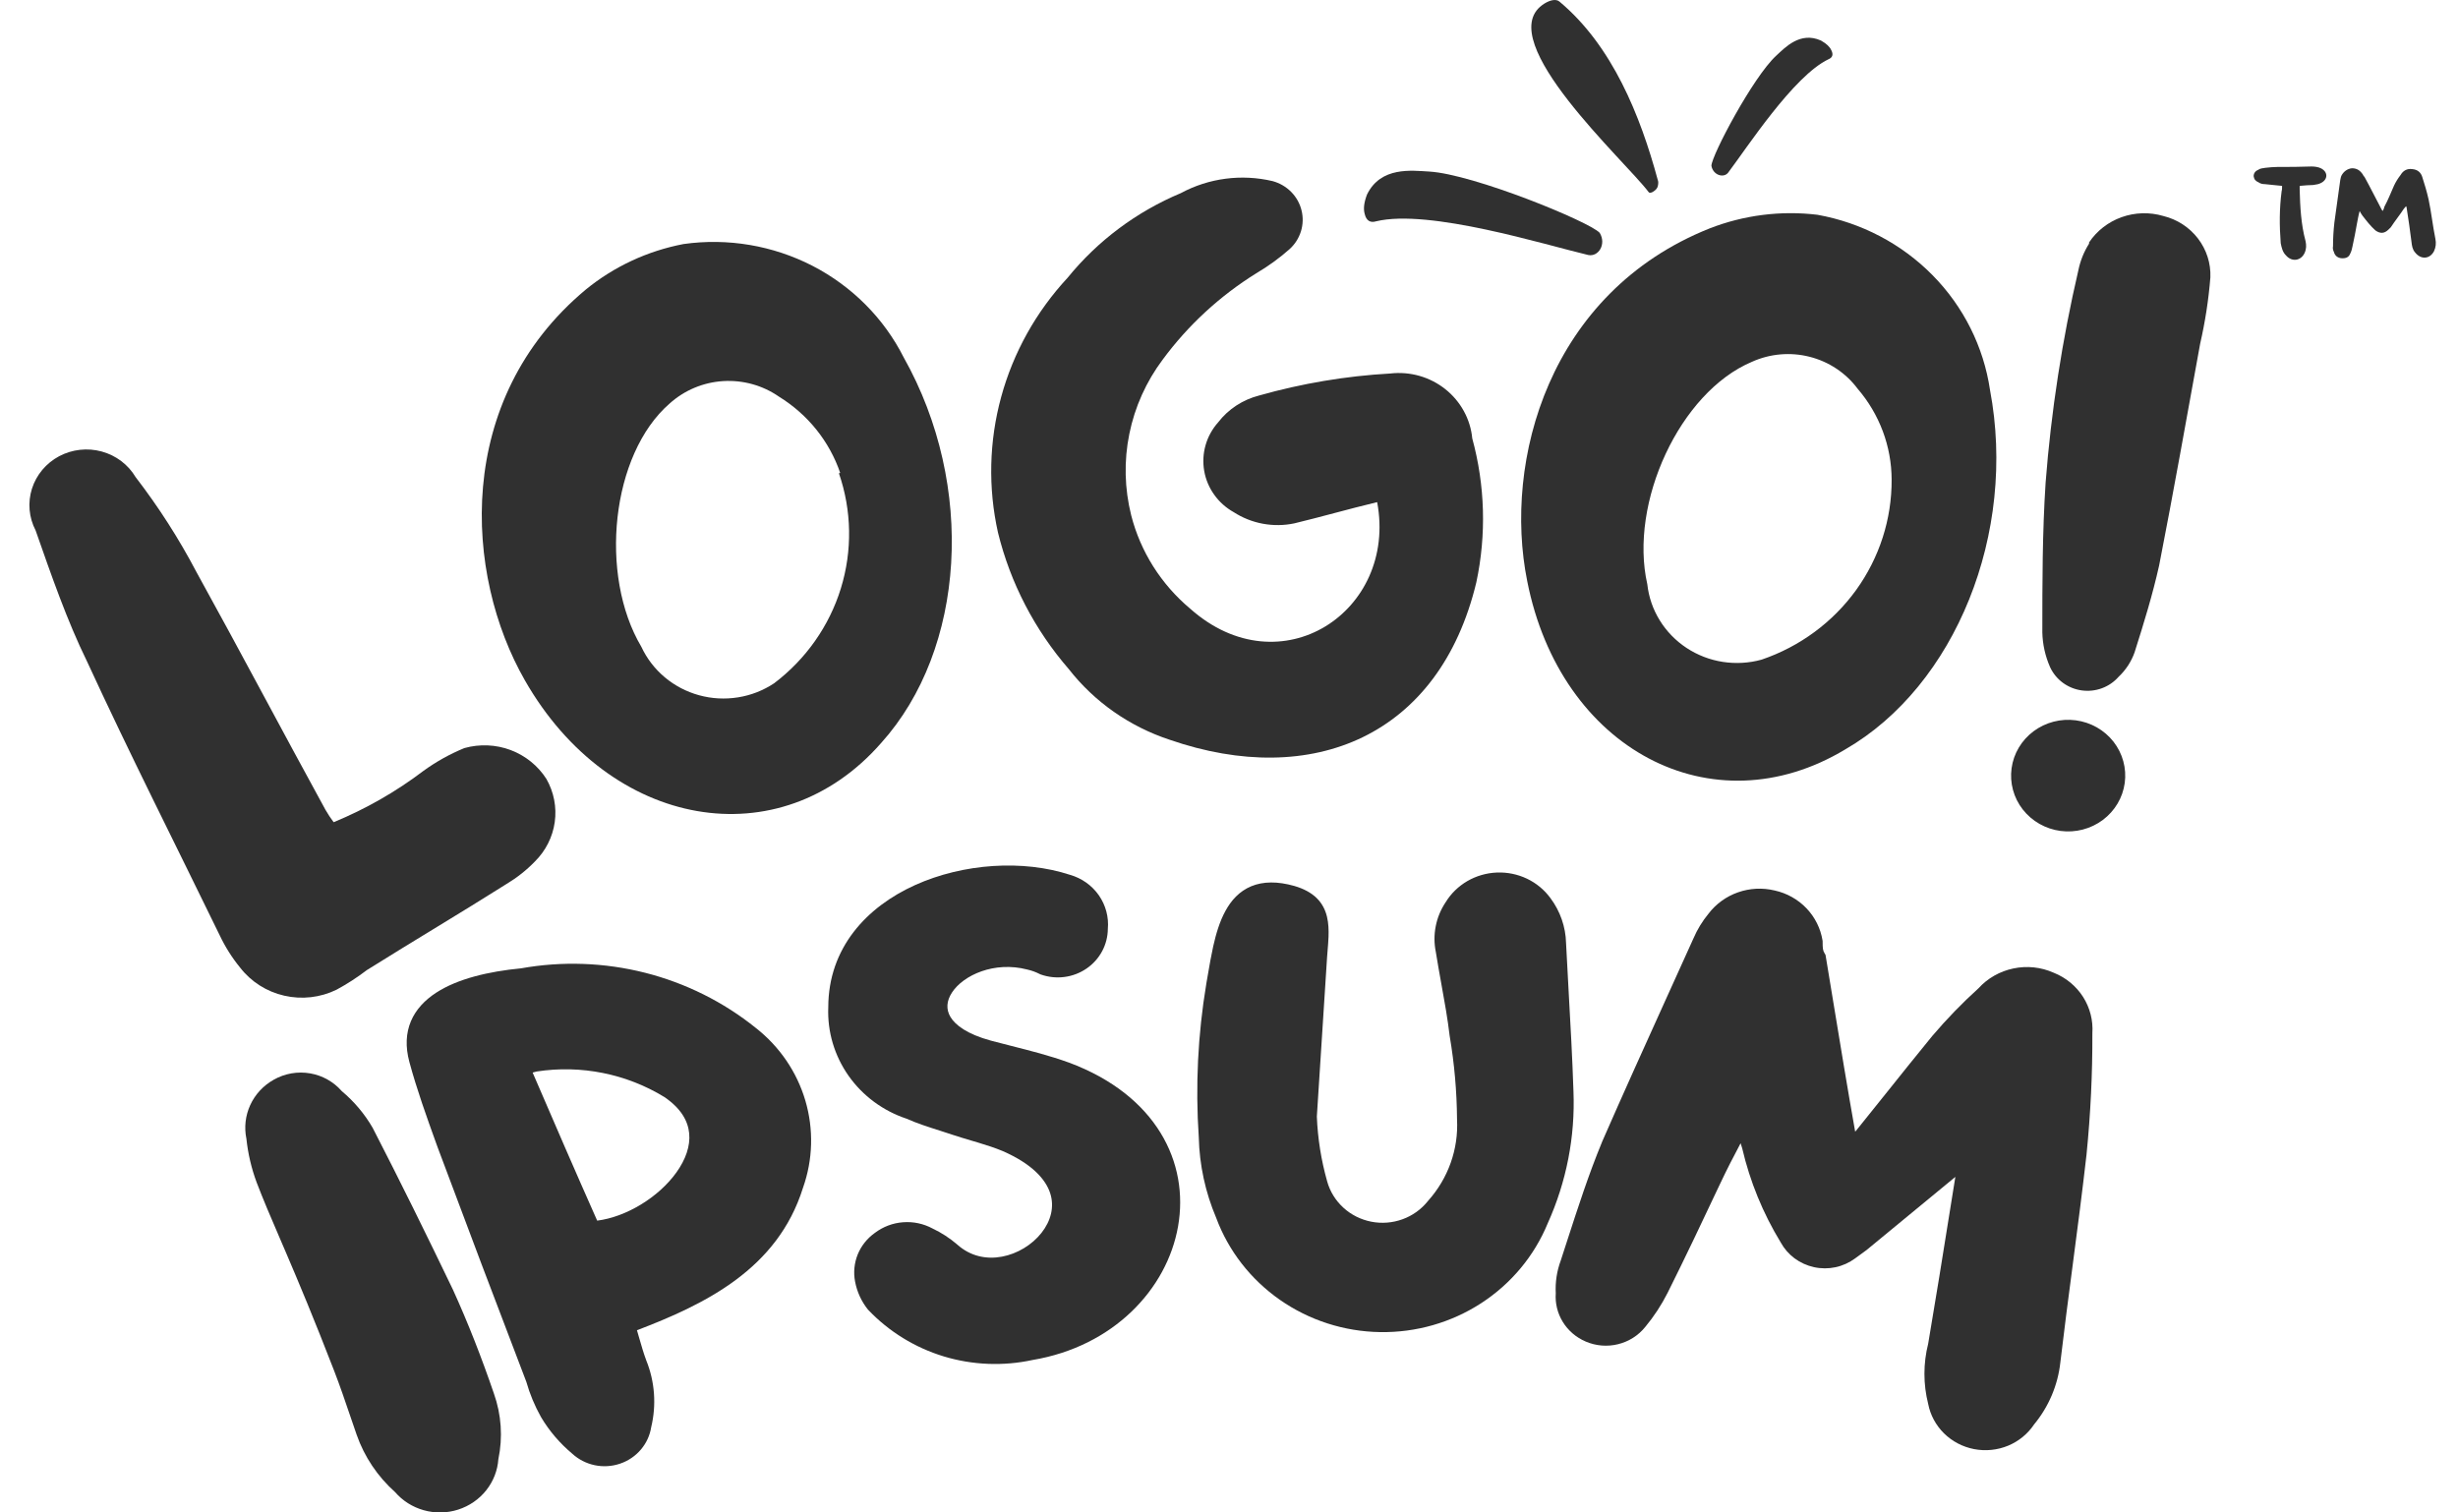
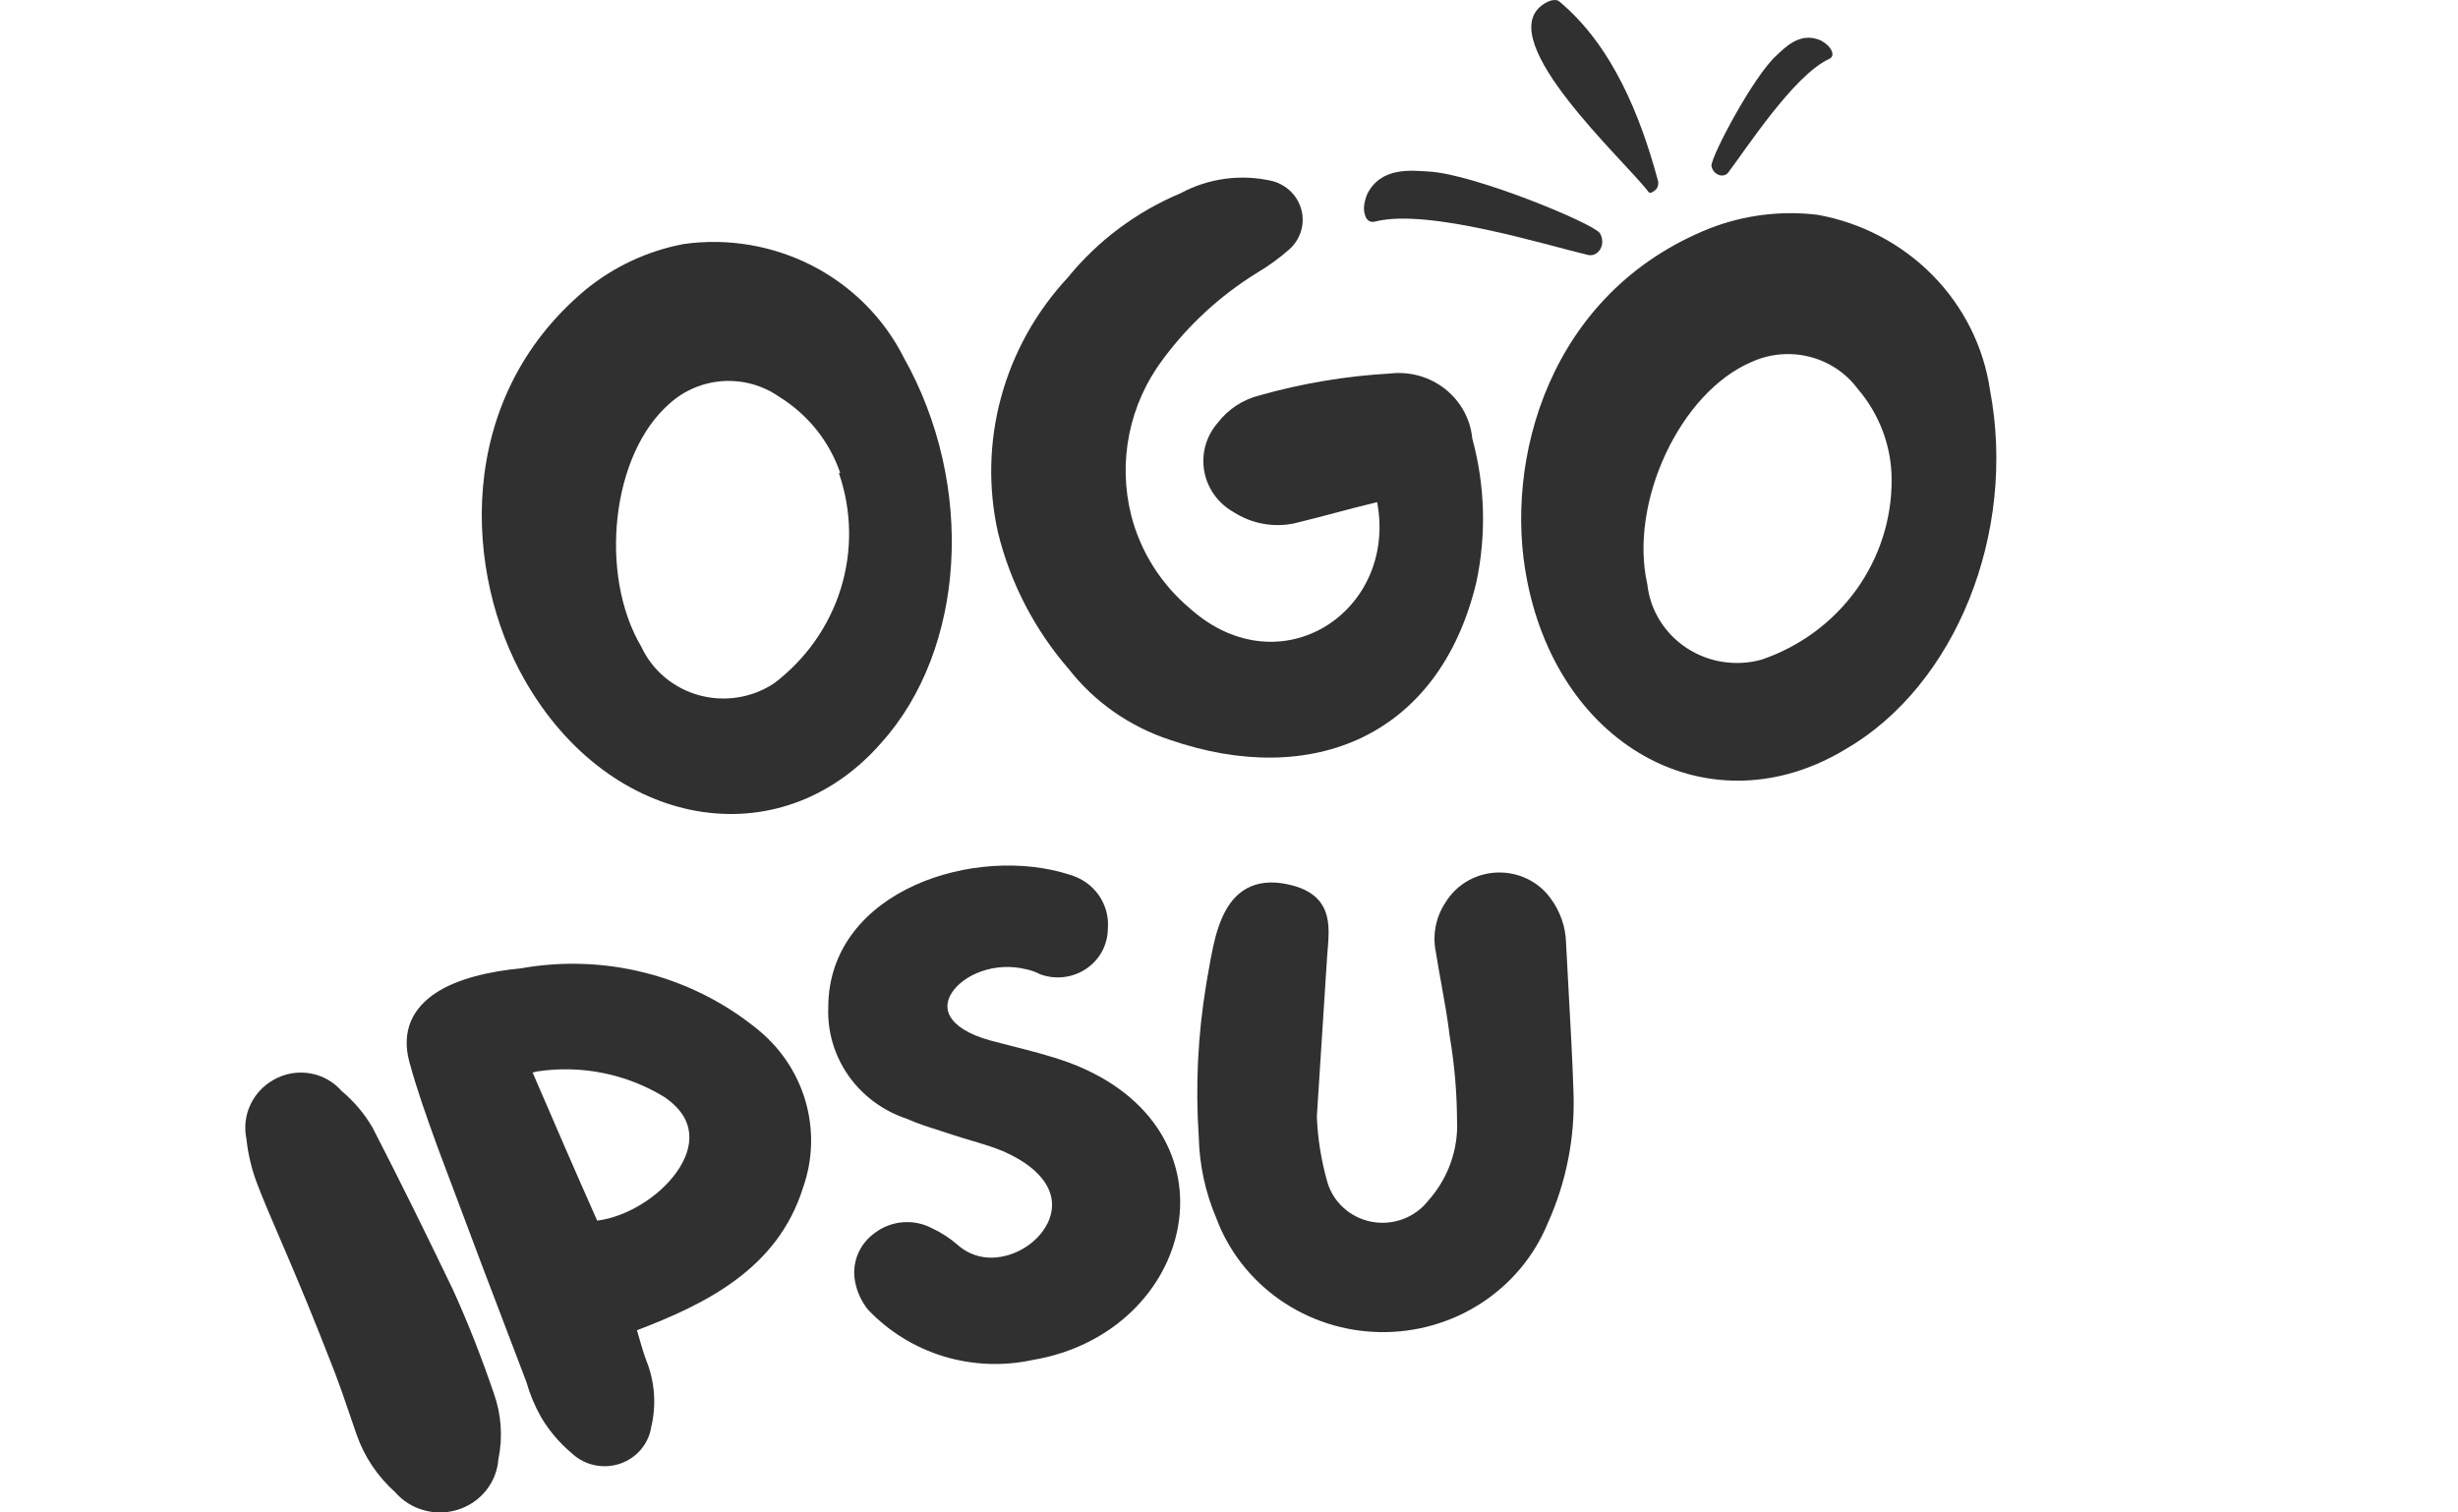
<svg xmlns="http://www.w3.org/2000/svg" width="65" height="40" viewBox="0 0 65 40" fill="none">
  <g clip-path="url(#clip0_927_297)">
-     <path d="M60.348 4.916C60.348 4.963 60.348 5.021 60.336 5.056C60.276 5.511 60.276 5.966 60.312 6.432C60.336 6.549 60.359 6.665 60.455 6.759C60.61 6.934 60.848 6.899 60.944 6.689C60.992 6.584 60.992 6.479 60.968 6.374C60.848 5.931 60.825 5.464 60.813 5.01C60.813 4.986 60.813 4.951 60.813 4.916C60.944 4.905 61.063 4.893 61.17 4.893C61.254 4.881 61.325 4.87 61.385 4.835C61.564 4.741 61.564 4.543 61.373 4.45C61.302 4.415 61.206 4.403 61.123 4.403C60.825 4.415 60.526 4.415 60.228 4.415C60.121 4.415 60.014 4.427 59.906 4.438C59.847 4.45 59.775 4.45 59.727 4.485C59.644 4.52 59.596 4.578 59.596 4.66C59.608 4.741 59.644 4.788 59.727 4.823C59.775 4.858 59.835 4.87 59.894 4.87C60.038 4.881 60.193 4.905 60.348 4.916ZM63.627 5.453C63.627 5.464 63.639 5.476 63.639 5.476C63.687 5.791 63.734 6.094 63.77 6.397C63.782 6.502 63.794 6.595 63.866 6.677C64.021 6.875 64.259 6.852 64.366 6.642C64.414 6.537 64.426 6.432 64.402 6.316C64.331 5.966 64.295 5.616 64.223 5.278C64.176 5.068 64.116 4.87 64.056 4.683C64.021 4.567 63.937 4.485 63.794 4.473C63.651 4.45 63.544 4.52 63.484 4.625C63.412 4.718 63.353 4.811 63.305 4.916C63.222 5.103 63.15 5.289 63.055 5.464C63.043 5.511 63.031 5.546 63.007 5.581C62.995 5.558 62.983 5.546 62.983 5.546C62.828 5.255 62.685 4.963 62.53 4.683C62.506 4.66 62.494 4.637 62.482 4.613C62.411 4.508 62.327 4.45 62.196 4.45C62.077 4.462 61.981 4.532 61.922 4.637C61.898 4.683 61.898 4.718 61.886 4.765C61.838 5.138 61.779 5.511 61.731 5.884C61.707 6.094 61.695 6.304 61.695 6.514C61.683 6.56 61.695 6.619 61.719 6.665C61.743 6.759 61.814 6.817 61.91 6.829C62.029 6.84 62.112 6.805 62.148 6.712C62.184 6.642 62.196 6.584 62.208 6.525C62.256 6.316 62.291 6.117 62.327 5.919C62.351 5.803 62.363 5.709 62.399 5.581C62.423 5.628 62.446 5.663 62.47 5.698C62.578 5.838 62.685 5.977 62.816 6.094C62.947 6.187 63.055 6.176 63.162 6.071C63.186 6.047 63.198 6.036 63.222 6.012C63.329 5.849 63.46 5.686 63.567 5.523C63.591 5.499 63.603 5.476 63.627 5.453Z" fill="#303030" />
    <path d="M36.149 5.146C36.066 5.367 36.051 5.527 36.089 5.66C36.131 5.84 36.241 5.899 36.39 5.853C37.791 5.515 40.862 6.476 41.999 6.744C42.267 6.8 42.486 6.461 42.303 6.158C42.035 5.864 38.965 4.606 37.794 4.537C37.335 4.512 36.514 4.397 36.149 5.146Z" fill="#303030" />
    <path d="M48.154 1.072C48.303 1.157 48.386 1.237 48.427 1.327C48.489 1.444 48.456 1.526 48.353 1.567C47.427 2.009 46.195 3.912 45.698 4.568C45.577 4.718 45.299 4.631 45.257 4.383C45.266 4.102 46.358 2.038 46.968 1.475C47.207 1.256 47.603 0.825 48.154 1.072Z" fill="#303030" />
    <path d="M40.78 0.136C40.959 0.004 41.146 -0.042 41.241 0.044C42.638 1.212 43.379 3.062 43.837 4.755C43.855 4.795 43.856 4.851 43.842 4.91C43.836 4.961 43.798 5.014 43.739 5.055C43.675 5.101 43.619 5.115 43.593 5.075C42.981 4.261 39.484 1.093 40.78 0.136Z" fill="#303030" />
-     <path d="M11.197 20.388C11.532 20.145 11.896 19.942 12.281 19.784C12.684 19.672 13.113 19.69 13.505 19.837C13.896 19.985 14.227 20.253 14.449 20.6C14.647 20.947 14.725 21.348 14.67 21.742C14.615 22.135 14.431 22.501 14.145 22.784C13.924 23.013 13.672 23.212 13.397 23.377C12.172 24.151 10.937 24.882 9.701 25.656C9.448 25.85 9.18 26.023 8.899 26.175C8.471 26.384 7.983 26.44 7.517 26.333C7.052 26.227 6.64 25.965 6.351 25.592C6.136 25.329 5.954 25.041 5.809 24.734C4.639 22.328 3.425 19.933 2.297 17.484C1.777 16.424 1.354 15.206 0.942 14.029C0.764 13.687 0.729 13.291 0.845 12.924C0.961 12.558 1.219 12.25 1.563 12.066C1.908 11.883 2.312 11.838 2.69 11.941C3.068 12.044 3.39 12.288 3.587 12.619C4.193 13.407 4.73 14.244 5.191 15.121C6.362 17.241 7.479 19.36 8.606 21.416C8.672 21.53 8.744 21.64 8.823 21.745C9.671 21.396 10.47 20.94 11.197 20.388Z" fill="#303030" />
    <path d="M23.302 19.649C20.624 22.712 16.136 21.939 13.882 17.996C12.277 15.198 11.995 10.577 15.486 7.662C16.231 7.052 17.122 6.636 18.077 6.454C19.246 6.29 20.439 6.492 21.485 7.03C22.53 7.569 23.375 8.417 23.898 9.453C25.806 12.845 25.535 17.169 23.302 19.649ZM22.218 12.506C21.933 11.672 21.362 10.961 20.602 10.492C20.172 10.192 19.65 10.047 19.122 10.079C18.595 10.112 18.096 10.322 17.708 10.672C16.158 12.018 15.833 15.209 16.96 17.106C17.104 17.415 17.315 17.69 17.578 17.911C17.842 18.133 18.152 18.295 18.487 18.387C18.821 18.479 19.172 18.498 19.515 18.443C19.858 18.389 20.185 18.261 20.472 18.07C21.313 17.433 21.929 16.556 22.236 15.561C22.543 14.566 22.525 13.501 22.185 12.517L22.218 12.506Z" fill="#303030" />
    <path d="M34.228 13.841C33.954 13.899 33.671 13.902 33.395 13.851C33.12 13.8 32.858 13.696 32.624 13.545C32.419 13.43 32.243 13.273 32.109 13.084C31.974 12.896 31.883 12.68 31.844 12.453C31.805 12.226 31.817 11.993 31.881 11.771C31.944 11.55 32.058 11.344 32.212 11.171C32.481 10.821 32.863 10.571 33.296 10.46C34.426 10.14 35.59 9.944 36.765 9.878C37.023 9.848 37.285 9.87 37.534 9.94C37.784 10.011 38.016 10.13 38.218 10.29C38.42 10.45 38.587 10.648 38.71 10.872C38.833 11.096 38.909 11.341 38.933 11.595C39.272 12.837 39.309 14.14 39.041 15.399C38.066 19.469 34.705 20.868 30.933 19.565C29.874 19.216 28.945 18.567 28.266 17.699C27.36 16.655 26.718 15.417 26.391 14.085C26.126 12.899 26.155 11.669 26.476 10.496C26.796 9.324 27.399 8.243 28.234 7.344C29.026 6.368 30.054 5.599 31.226 5.108C31.966 4.709 32.832 4.596 33.654 4.79C33.84 4.841 34.009 4.939 34.144 5.075C34.278 5.211 34.373 5.379 34.418 5.563C34.464 5.747 34.458 5.939 34.402 6.12C34.345 6.301 34.241 6.464 34.098 6.592C33.828 6.831 33.533 7.044 33.22 7.228C32.256 7.828 31.418 8.601 30.749 9.507C30.31 10.092 30.008 10.765 29.864 11.477C29.719 12.19 29.737 12.924 29.914 13.63C30.16 14.591 30.705 15.454 31.475 16.099C33.86 18.219 36.96 16.173 36.418 13.28C35.627 13.47 34.933 13.672 34.228 13.841Z" fill="#303030" />
    <path d="M48.797 19.819C45.275 21.939 41.264 19.819 40.386 15.368C39.746 12.188 40.96 7.736 45.209 6.041C46.114 5.688 47.094 5.564 48.06 5.68C49.221 5.888 50.286 6.447 51.105 7.278C51.924 8.109 52.455 9.17 52.624 10.312C53.34 14.096 51.714 18.134 48.797 19.819ZM50.023 12.686C50.021 11.806 49.703 10.954 49.123 10.28C48.813 9.864 48.364 9.565 47.854 9.436C47.344 9.306 46.804 9.354 46.326 9.57C44.418 10.376 43.074 13.301 43.562 15.452C43.599 15.79 43.711 16.116 43.891 16.407C44.07 16.697 44.312 16.946 44.6 17.136C44.888 17.326 45.215 17.452 45.558 17.505C45.901 17.558 46.252 17.538 46.586 17.445C47.595 17.101 48.468 16.457 49.084 15.604C49.7 14.75 50.028 13.73 50.023 12.686Z" fill="#303030" />
-     <path d="M56.187 20.709C56.134 21.097 55.925 21.448 55.607 21.686C55.289 21.923 54.887 22.028 54.49 21.976C54.094 21.924 53.734 21.72 53.491 21.409C53.248 21.098 53.142 20.705 53.195 20.317C53.248 19.929 53.457 19.578 53.775 19.34C54.093 19.103 54.495 18.998 54.891 19.05C55.288 19.102 55.648 19.306 55.891 19.617C56.133 19.928 56.24 20.321 56.187 20.709ZM55.244 6.411C55.45 6.103 55.752 5.869 56.106 5.743C56.459 5.617 56.845 5.606 57.206 5.712C57.572 5.801 57.896 6.011 58.123 6.307C58.35 6.602 58.466 6.964 58.452 7.333C58.405 7.925 58.314 8.513 58.181 9.093C57.824 11.054 57.477 13.014 57.097 14.954C56.924 15.728 56.696 16.47 56.447 17.254C56.36 17.499 56.215 17.721 56.024 17.9C55.905 18.036 55.754 18.139 55.583 18.202C55.412 18.265 55.228 18.284 55.048 18.259C54.867 18.234 54.696 18.164 54.55 18.057C54.405 17.95 54.289 17.808 54.214 17.646C54.085 17.355 54.015 17.041 54.008 16.724C54.008 15.41 54.008 14.085 54.095 12.76C54.242 10.869 54.532 8.992 54.962 7.143C55.013 6.895 55.108 6.658 55.244 6.443V6.411Z" fill="#303030" />
    <path fill-rule="evenodd" clip-rule="evenodd" d="M6.617 29.226C6.489 29.506 6.454 29.817 6.516 30.117C6.558 30.512 6.649 30.901 6.788 31.274C6.962 31.731 7.156 32.183 7.396 32.74C7.451 32.868 7.509 33.002 7.569 33.143C7.892 33.898 8.298 34.862 8.838 36.258C8.991 36.654 9.127 37.054 9.264 37.457C9.319 37.62 9.375 37.783 9.432 37.946C9.635 38.528 9.986 39.05 10.45 39.464C10.647 39.692 10.909 39.857 11.202 39.94C11.501 40.025 11.819 40.02 12.115 39.925C12.411 39.83 12.671 39.651 12.861 39.41C13.047 39.174 13.158 38.889 13.179 38.591C13.3 38.012 13.259 37.411 13.06 36.852C12.743 35.925 12.383 34.996 11.968 34.087L11.966 34.084C11.282 32.662 10.588 31.25 9.86 29.838L9.855 29.828C9.642 29.46 9.365 29.131 9.037 28.856C8.823 28.611 8.53 28.445 8.205 28.388C7.874 28.33 7.532 28.389 7.241 28.554C6.965 28.708 6.747 28.943 6.617 29.226Z" fill="#303030" />
    <path fill-rule="evenodd" clip-rule="evenodd" d="M17.056 25.726C15.984 25.455 14.865 25.415 13.776 25.61C12.933 25.691 12.104 25.881 11.528 26.258C11.235 26.45 10.998 26.696 10.866 27.009C10.734 27.324 10.717 27.683 10.825 28.084C11.024 28.819 11.281 29.533 11.537 30.244L11.579 30.36L11.58 30.362C12.352 32.43 13.132 34.491 13.918 36.544C14.01 36.868 14.14 37.18 14.305 37.474L14.308 37.48C14.526 37.846 14.806 38.173 15.135 38.448C15.3 38.599 15.504 38.703 15.725 38.75C15.948 38.797 16.18 38.783 16.396 38.71C16.612 38.637 16.803 38.508 16.948 38.336C17.092 38.167 17.186 37.963 17.22 37.746C17.362 37.157 17.317 36.539 17.089 35.976C17.018 35.786 16.963 35.592 16.904 35.389C16.885 35.321 16.865 35.251 16.844 35.181C18.645 34.493 20.56 33.567 21.234 31.415C21.498 30.671 21.52 29.865 21.297 29.108C21.074 28.351 20.616 27.679 19.987 27.186C19.131 26.497 18.13 25.998 17.056 25.726ZM14.085 28.366C14.121 28.356 14.156 28.347 14.192 28.338C15.364 28.158 16.564 28.398 17.57 29.014C18.013 29.316 18.194 29.651 18.225 29.973C18.258 30.305 18.134 30.664 17.886 31.009C17.418 31.662 16.564 32.185 15.792 32.282C15.229 31.015 14.658 29.697 14.085 28.366Z" fill="#303030" />
    <path d="M24.2 23.407C25.476 22.831 27.057 22.731 28.294 23.136C28.606 23.225 28.876 23.417 29.059 23.679C29.24 23.94 29.324 24.254 29.296 24.568C29.294 24.772 29.243 24.972 29.147 25.153C29.049 25.337 28.907 25.496 28.733 25.615C28.559 25.734 28.359 25.811 28.148 25.838C27.938 25.866 27.724 25.843 27.524 25.773L27.509 25.767L27.494 25.76C27.392 25.708 27.284 25.668 27.172 25.643L27.164 25.641C26.294 25.415 25.473 25.79 25.174 26.25C25.031 26.469 25.013 26.69 25.132 26.892C25.259 27.108 25.572 27.35 26.205 27.522C26.379 27.569 26.558 27.614 26.739 27.66C27.239 27.787 27.76 27.918 28.263 28.101L28.265 28.101C30.585 28.965 31.449 30.753 31.153 32.434C30.861 34.097 29.44 35.611 27.304 35.968C26.527 36.136 25.718 36.103 24.957 35.873C24.195 35.641 23.508 35.218 22.964 34.647L22.95 34.632C22.778 34.417 22.663 34.164 22.612 33.895C22.565 33.653 22.59 33.403 22.683 33.173C22.776 32.946 22.934 32.749 23.137 32.605C23.352 32.443 23.61 32.345 23.881 32.325C24.151 32.304 24.421 32.362 24.658 32.489C24.895 32.601 25.115 32.744 25.313 32.914L25.316 32.917C25.666 33.229 26.089 33.311 26.495 33.235C26.906 33.159 27.293 32.921 27.542 32.605C27.789 32.291 27.889 31.918 27.771 31.556C27.652 31.191 27.296 30.783 26.513 30.441C26.308 30.356 26.096 30.288 25.875 30.221C25.815 30.203 25.755 30.185 25.693 30.167C25.53 30.118 25.362 30.069 25.197 30.014C25.084 29.976 24.971 29.94 24.86 29.904C24.555 29.807 24.258 29.713 23.973 29.586C23.35 29.379 22.813 28.981 22.44 28.452C22.066 27.92 21.877 27.285 21.903 26.64C21.905 25.069 22.917 23.986 24.2 23.407Z" fill="#303030" />
    <path d="M40.38 23.239C40.132 23.121 39.858 23.065 39.583 23.076C39.308 23.087 39.04 23.165 38.803 23.302C38.568 23.439 38.371 23.63 38.23 23.86C38.101 24.053 38.011 24.268 37.967 24.495C37.922 24.721 37.923 24.954 37.97 25.18C38.016 25.471 38.067 25.753 38.117 26.031C38.201 26.492 38.282 26.943 38.336 27.402L38.338 27.413C38.46 28.134 38.524 28.862 38.53 29.592L38.53 29.603C38.572 30.391 38.297 31.164 37.765 31.758L37.757 31.768C37.583 31.985 37.352 32.151 37.088 32.246C36.824 32.342 36.538 32.364 36.262 32.31C35.986 32.256 35.73 32.128 35.525 31.94C35.319 31.752 35.17 31.511 35.096 31.245C34.938 30.686 34.846 30.11 34.823 29.53L35.093 25.324C35.097 25.269 35.102 25.213 35.106 25.156C35.117 25.028 35.127 24.898 35.132 24.777C35.138 24.598 35.133 24.415 35.09 24.241C35.047 24.063 34.964 23.894 34.817 23.75C34.671 23.608 34.475 23.503 34.228 23.431C33.781 23.305 33.403 23.309 33.088 23.439C32.773 23.57 32.558 23.812 32.405 24.093C32.253 24.37 32.156 24.699 32.082 25.029C32.028 25.273 31.984 25.53 31.942 25.774C31.928 25.858 31.913 25.941 31.899 26.021L31.899 26.024C31.676 27.363 31.609 28.723 31.701 30.078C31.718 30.81 31.874 31.532 32.161 32.208C32.485 33.081 33.072 33.836 33.845 34.376C34.619 34.917 35.543 35.215 36.494 35.23C37.445 35.246 38.378 34.979 39.171 34.464C39.962 33.95 40.575 33.214 40.929 32.352C41.424 31.254 41.657 30.06 41.609 28.861C41.58 27.986 41.531 27.104 41.482 26.227C41.459 25.796 41.435 25.367 41.413 24.94C41.403 24.512 41.258 24.097 41 23.752C40.84 23.533 40.627 23.357 40.38 23.239Z" fill="#303030" />
-     <path d="M49.138 29.834C49.113 29.865 49.086 29.898 49.059 29.931C48.857 28.796 48.671 27.661 48.484 26.524C48.417 26.116 48.35 25.707 48.282 25.299L48.274 25.253L48.25 25.213C48.203 25.14 48.198 25.067 48.198 24.912V24.894L48.196 24.876C48.145 24.556 47.997 24.259 47.771 24.022C47.545 23.786 47.253 23.622 46.931 23.551C46.609 23.473 46.271 23.49 45.959 23.6C45.648 23.709 45.377 23.906 45.18 24.165C45.016 24.364 44.882 24.584 44.781 24.82C44.552 25.328 44.322 25.837 44.09 26.347L44.086 26.355C43.509 27.63 42.928 28.912 42.363 30.204L42.362 30.209C42.015 31.047 41.729 31.93 41.444 32.81C41.387 32.986 41.33 33.161 41.273 33.337C41.17 33.614 41.125 33.91 41.141 34.205C41.122 34.469 41.187 34.732 41.326 34.959C41.468 35.191 41.681 35.373 41.935 35.481C42.204 35.596 42.504 35.621 42.789 35.55C43.073 35.48 43.326 35.32 43.507 35.094C43.737 34.817 43.936 34.514 44.098 34.193C44.576 33.237 45.033 32.269 45.488 31.305C45.664 30.933 45.835 30.599 46.029 30.235C46.043 30.28 46.056 30.324 46.071 30.368C46.275 31.245 46.619 32.086 47.09 32.859C47.18 33.023 47.304 33.166 47.455 33.279C47.608 33.392 47.784 33.472 47.971 33.513C48.159 33.554 48.353 33.554 48.541 33.514C48.728 33.474 48.905 33.393 49.058 33.28L49.361 33.059L51.708 31.125L51.569 31.99C51.379 33.179 51.19 34.358 50.989 35.538C50.857 36.06 50.857 36.606 50.989 37.129C51.046 37.423 51.192 37.694 51.407 37.907C51.624 38.121 51.902 38.267 52.205 38.325C52.508 38.383 52.822 38.351 53.106 38.233C53.386 38.116 53.623 37.921 53.79 37.672C54.177 37.203 54.418 36.634 54.484 36.035C54.584 35.188 54.696 34.329 54.809 33.471C54.939 32.482 55.068 31.493 55.178 30.523L55.178 30.52C55.284 29.458 55.335 28.392 55.331 27.326C55.354 26.988 55.268 26.653 55.086 26.366C54.902 26.078 54.63 25.854 54.309 25.726C53.975 25.577 53.601 25.537 53.242 25.613C52.885 25.687 52.562 25.871 52.32 26.137C51.887 26.529 51.481 26.948 51.104 27.391L51.101 27.394C50.69 27.895 50.282 28.407 49.876 28.914C49.629 29.223 49.383 29.531 49.138 29.834Z" fill="#303030" />
  </g>
  <defs>
    <clipPath id="clip0_927_297">
      <rect width="63.636" height="40" fill="white" transform="translate(0.778)" />
    </clipPath>
  </defs>
</svg>